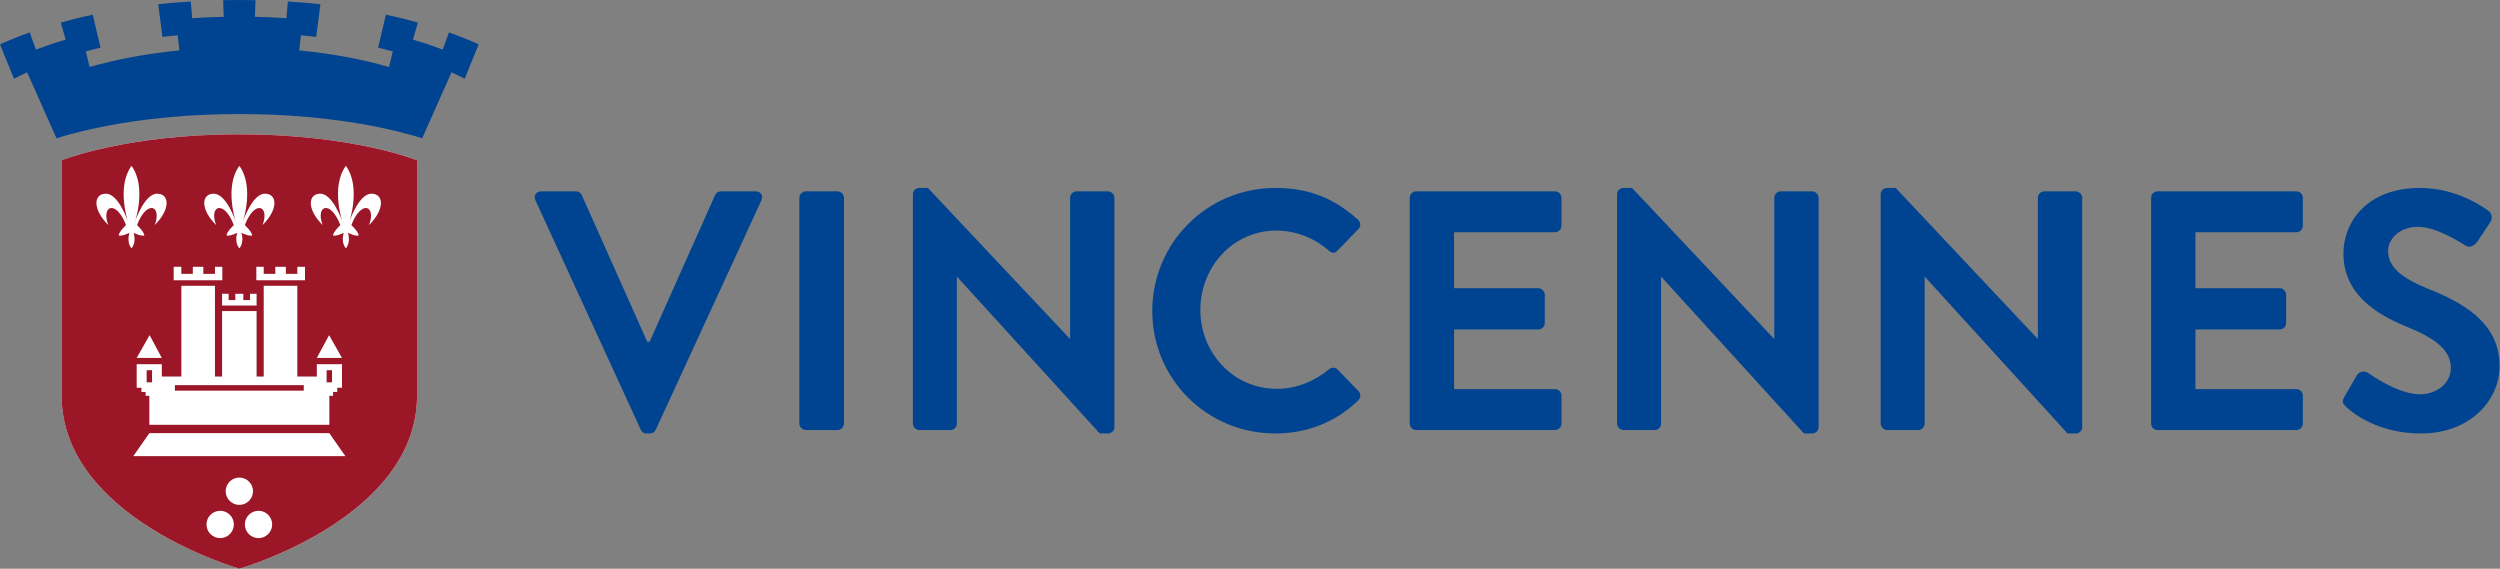
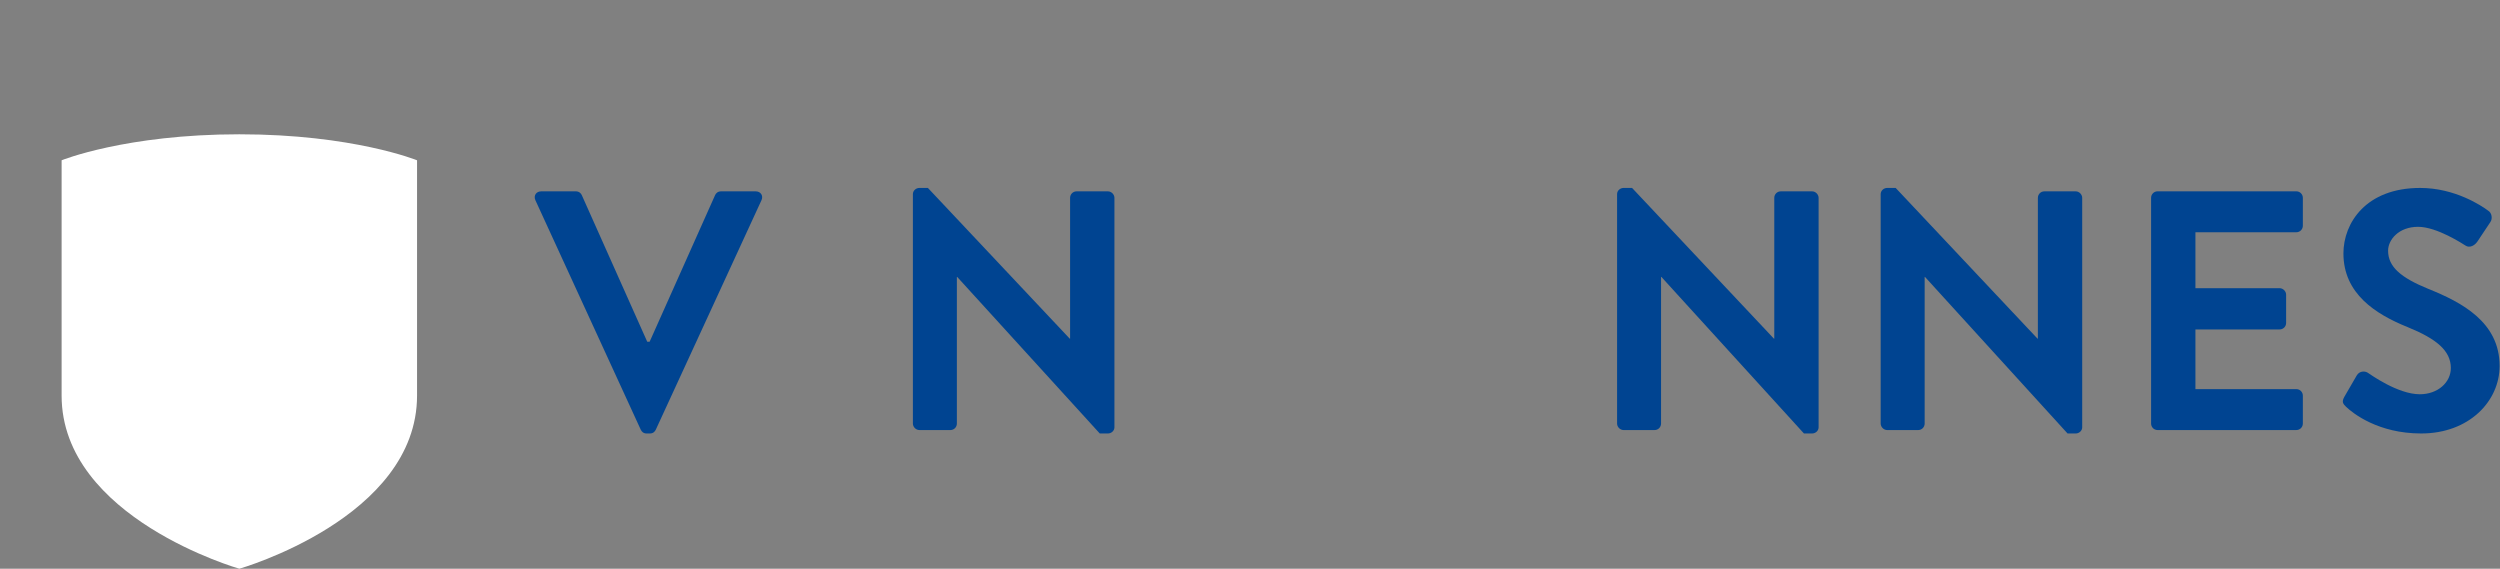
<svg xmlns="http://www.w3.org/2000/svg" width="211" height="48" viewBox="0 0 211 48" fill="none">
  <rect x="0" y="0" width="211" height="48" fill="#808080" stroke="none" />
-   <path d="M112.88 31.174C112.707 31.002 112.391 30.973 112.161 31.174C110.952 32.153 109.484 32.815 107.757 32.815C104.073 32.815 101.31 29.764 101.31 26.166C101.31 22.539 104.044 19.46 107.728 19.46C109.34 19.46 110.952 20.093 112.161 21.158C112.391 21.388 112.679 21.388 112.88 21.158L114.636 19.345C114.866 19.114 114.866 18.769 114.607 18.539C112.65 16.783 110.549 15.862 107.642 15.862C101.886 15.862 97.252 20.496 97.252 26.252C97.252 32.009 101.886 36.585 107.642 36.585C110.204 36.585 112.679 35.693 114.636 33.793C114.838 33.592 114.895 33.217 114.665 33.016L112.88 31.174Z" fill="#004491" />
-   <path d="M131.242 16.148H119.528C119.212 16.148 118.982 16.407 118.982 16.695V35.749C118.982 36.037 119.212 36.296 119.528 36.296H131.242C131.559 36.296 131.789 36.037 131.789 35.749V33.389C131.789 33.101 131.559 32.842 131.242 32.842H122.723V27.805H129.832C130.12 27.805 130.379 27.575 130.379 27.258V24.869C130.379 24.582 130.12 24.323 129.832 24.323H122.723V19.602H131.242C131.559 19.602 131.789 19.343 131.789 19.055V16.695C131.789 16.407 131.559 16.148 131.242 16.148Z" fill="#004491" />
  <path d="M93.511 16.15H90.863C90.546 16.15 90.316 16.409 90.316 16.697V28.584H90.287L78.314 15.862H77.595C77.307 15.862 77.048 16.093 77.048 16.38V35.75C77.048 36.038 77.307 36.297 77.595 36.297H80.214C80.53 36.297 80.76 36.038 80.76 35.75V23.374H80.789L92.82 36.585H93.511C93.799 36.585 94.058 36.355 94.058 36.067V16.697C94.058 16.409 93.799 16.15 93.511 16.15Z" fill="#004491" />
  <path d="M63.78 16.15H60.844C60.585 16.15 60.413 16.323 60.355 16.467L54.829 28.843H54.627L49.102 16.467C49.044 16.323 48.871 16.15 48.612 16.15H45.676C45.245 16.15 45.015 16.524 45.187 16.898L54.081 36.269C54.167 36.441 54.311 36.585 54.57 36.585H54.858C55.117 36.585 55.261 36.441 55.347 36.269L64.269 16.898C64.442 16.524 64.212 16.15 63.78 16.15Z" fill="#004491" />
  <path d="M152.944 16.15H150.296C149.979 16.15 149.749 16.409 149.749 16.697V28.584H149.72L137.747 15.862H137.027C136.74 15.862 136.481 16.093 136.481 16.38V35.75C136.481 36.038 136.74 36.297 137.027 36.297H139.647C139.963 36.297 140.193 36.038 140.193 35.75V23.374H140.222L152.253 36.585H152.944C153.232 36.585 153.49 36.355 153.49 36.067V16.697C153.49 16.409 153.232 16.15 152.944 16.15Z" fill="#004491" />
-   <path d="M70.687 16.148H68.011C67.723 16.148 67.464 16.407 67.464 16.695V35.749C67.464 36.037 67.723 36.296 68.011 36.296H70.687C70.975 36.296 71.234 36.037 71.234 35.749V16.695C71.234 16.407 70.975 16.148 70.687 16.148Z" fill="#004491" />
  <path d="M175.192 16.15H172.544C172.227 16.15 171.997 16.409 171.997 16.697V28.584H171.968L159.995 15.862H159.275C158.988 15.862 158.729 16.093 158.729 16.38V35.75C158.729 36.038 158.988 36.297 159.275 36.297H161.895C162.211 36.297 162.441 36.038 162.441 35.75V23.374H162.47L174.501 36.585H175.192C175.479 36.585 175.738 36.355 175.738 36.067V16.697C175.738 16.409 175.479 16.15 175.192 16.15Z" fill="#004491" />
  <path d="M204.951 24.381C202.62 23.432 201.555 22.511 201.555 21.158C201.555 20.237 202.447 19.143 204.088 19.143C205.67 19.143 207.858 20.582 208.088 20.726C208.434 20.957 208.865 20.726 209.096 20.381L210.189 18.74C210.391 18.452 210.304 17.963 210.017 17.791C209.441 17.359 207.196 15.862 204.26 15.862C199.684 15.862 197.785 18.826 197.785 21.388C197.785 24.785 200.49 26.512 203.196 27.605C205.613 28.584 206.851 29.591 206.851 31.059C206.851 32.297 205.728 33.275 204.231 33.275C202.361 33.275 200.03 31.577 199.886 31.49C199.626 31.289 199.137 31.289 198.907 31.692L197.871 33.477C197.612 33.937 197.756 34.081 198.015 34.34C198.591 34.887 200.72 36.585 204.347 36.585C208.405 36.585 210.967 33.851 210.967 30.886C210.967 27.173 207.743 25.504 204.951 24.381Z" fill="#004491" />
  <path d="M193.813 16.148H182.099C181.782 16.148 181.552 16.407 181.552 16.695V35.749C181.552 36.037 181.782 36.296 182.099 36.296H193.813C194.129 36.296 194.36 36.037 194.36 35.749V33.389C194.36 33.101 194.129 32.842 193.813 32.842H185.294V27.805H192.402C192.69 27.805 192.949 27.575 192.949 27.258V24.869C192.949 24.582 192.69 24.323 192.402 24.323H185.294V19.602H193.813C194.129 19.602 194.36 19.343 194.36 19.055V16.695C194.36 16.407 194.129 16.148 193.813 16.148Z" fill="#004491" />
  <path d="M35.199 33.386V13.528C35.199 13.528 29.8 11.334 20.201 11.334C10.6 11.334 5.2 13.528 5.2 13.528V33.386C5.2 43.72 20.201 48 20.201 48C20.201 48 35.199 43.72 35.199 33.386Z" fill="white" />
-   <path d="M35.199 33.386V13.528C35.199 13.528 29.8 11.334 20.201 11.334C10.6 11.334 5.2 13.528 5.2 13.528V33.386C5.2 43.72 20.201 48 20.201 48C20.201 48 35.199 43.72 35.199 33.386ZM20.665 44.262C20.665 43.626 21.181 43.11 21.818 43.11C22.455 43.11 22.971 43.626 22.971 44.262C22.971 44.899 22.455 45.417 21.818 45.417C21.181 45.417 20.665 44.899 20.665 44.262ZM20.201 42.613C19.564 42.613 19.047 42.097 19.047 41.459C19.047 40.824 19.564 40.306 20.201 40.306C20.837 40.306 21.353 40.824 21.353 41.459C21.353 42.097 20.837 42.613 20.201 42.613ZM17.429 44.262C17.429 43.626 17.945 43.11 18.582 43.11C19.219 43.11 19.736 43.626 19.736 44.262C19.736 44.899 19.219 45.417 18.582 45.417C17.945 45.417 17.429 44.899 17.429 44.262ZM11.251 38.496L12.61 36.554H27.789L29.149 38.496H11.251ZM28.863 30.737V32.723H28.462V33.08H28.108V33.403H27.796V35.852H12.604V33.403H12.292V33.08H11.937V32.723H11.536V30.737H13.657V31.779H15.305V24.12H18.142V31.779H18.743V26.252H21.657V31.779H22.258V24.12H25.094V31.779H26.741V30.737H28.863ZM26.741 30.209L27.775 28.288L28.863 30.209H26.741ZM21.103 25.326V24.795L21.657 24.793V25.786H18.743V24.793L19.296 24.795V25.326H19.862V24.795H20.537V25.326H21.103ZM11.536 30.209L12.625 28.288L13.657 30.209H11.536ZM13.058 18.997C13.691 17.329 12.387 16.833 11.566 18.997C11.566 18.997 12.181 19.579 12.181 19.874C11.928 19.966 11.281 19.652 11.281 19.652C11.53 20.525 11.099 20.955 11.099 20.955C11.099 20.955 10.669 20.525 10.918 19.652C10.918 19.652 10.271 19.966 10.018 19.874C10.018 19.579 10.635 18.997 10.635 18.997C9.812 16.833 8.507 17.329 9.142 18.997C7.759 17.615 7.919 16.348 8.936 16.348C10.018 16.348 10.796 18.694 10.796 18.694C10.796 18.694 9.812 15.752 11.099 13.998C12.387 15.752 11.402 18.694 11.402 18.694C11.402 18.694 12.181 16.348 13.262 16.348C14.28 16.348 14.442 17.615 13.058 18.997ZM17.162 23.114H18.142V22.519H18.765V23.657H14.658V22.519H15.305V23.114H16.274V22.519H17.162V23.114ZM22.158 18.997C22.791 17.329 21.487 16.833 20.665 18.997C20.665 18.997 21.282 19.579 21.282 19.874C21.028 19.966 20.381 19.652 20.381 19.652C20.63 20.525 20.201 20.955 20.201 20.955C20.201 20.955 19.769 20.525 20.018 19.652C20.018 19.652 19.371 19.966 19.118 19.874C19.118 19.579 19.734 18.997 19.734 18.997C18.912 16.833 17.607 17.329 18.241 18.997C16.858 17.615 17.019 16.348 18.036 16.348C19.118 16.348 19.896 18.694 19.896 18.694C19.896 18.694 18.912 15.752 20.201 13.998C21.487 15.752 20.503 18.694 20.503 18.694C20.503 18.694 21.282 16.348 22.363 16.348C23.381 16.348 23.542 17.615 22.158 18.997ZM25.742 23.657H21.636V22.519H22.258V23.114H23.237V22.519H24.126V23.114H25.094V22.519H25.742V23.657ZM31.148 18.997C31.782 17.329 30.478 16.833 29.656 18.997C29.656 18.997 30.273 19.579 30.273 19.874C30.019 19.966 29.372 19.652 29.372 19.652C29.622 20.525 29.191 20.955 29.191 20.955C29.191 20.955 28.759 20.525 29.009 19.652C29.009 19.652 28.362 19.966 28.109 19.874C28.109 19.579 28.725 18.997 28.725 18.997C27.902 16.833 26.598 17.329 27.232 18.997C25.85 17.615 26.011 16.348 27.028 16.348C28.109 16.348 28.888 18.694 28.888 18.694C28.888 18.694 27.902 15.752 29.191 13.998C30.478 15.752 29.494 18.694 29.494 18.694C29.494 18.694 30.273 16.348 31.355 16.348C32.371 16.348 32.532 17.615 31.148 18.997ZM27.566 32.268H28.021V31.244H27.566V32.268ZM14.761 32.971H25.638V32.508H14.761V32.971ZM12.378 32.268H12.832V31.244H12.378V32.268Z" fill="#9B1627" />
-   <path d="M37.367 4.183C36.623 3.901 35.787 3.617 34.857 3.344L35.273 1.903C34.44 1.67 33.539 1.444 32.571 1.235L31.916 4.024C32.345 4.127 32.758 4.233 33.155 4.339L32.833 5.655C30.784 5.066 28.266 4.544 25.256 4.256L25.398 2.978C25.838 3.018 26.268 3.064 26.689 3.112L27.044 0.356C26.165 0.262 25.247 0.185 24.293 0.126L24.176 1.534C23.321 1.477 22.435 1.439 21.516 1.42L21.564 0.015C21.117 0.007 20.662 0.001 20.2 0.001C19.738 0.001 19.282 0.007 18.835 0.015L18.882 1.42C17.963 1.439 17.076 1.477 16.223 1.534L16.105 0.126C15.15 0.185 14.234 0.262 13.354 0.356L13.71 3.112C14.131 3.064 14.562 3.018 15.001 2.978L15.143 4.256C12.133 4.544 9.615 5.066 7.565 5.655L7.243 4.339C7.642 4.233 8.054 4.127 8.483 4.024L7.828 1.235C6.86 1.444 5.958 1.67 5.127 1.903L5.542 3.344C4.612 3.617 3.776 3.901 3.031 4.183L2.51 2.734C1.536 3.081 0.702 3.425 0 3.742L1.179 6.649C1.503 6.477 1.874 6.296 2.293 6.104L4.767 11.669C6.944 10.985 12.273 9.625 20.2 9.625C28.125 9.625 33.455 10.985 35.633 11.669L38.105 6.104C38.524 6.296 38.897 6.477 39.22 6.649L40.399 3.742C39.699 3.425 38.863 3.081 37.889 2.734L37.367 4.183Z" fill="#004491" />
</svg>